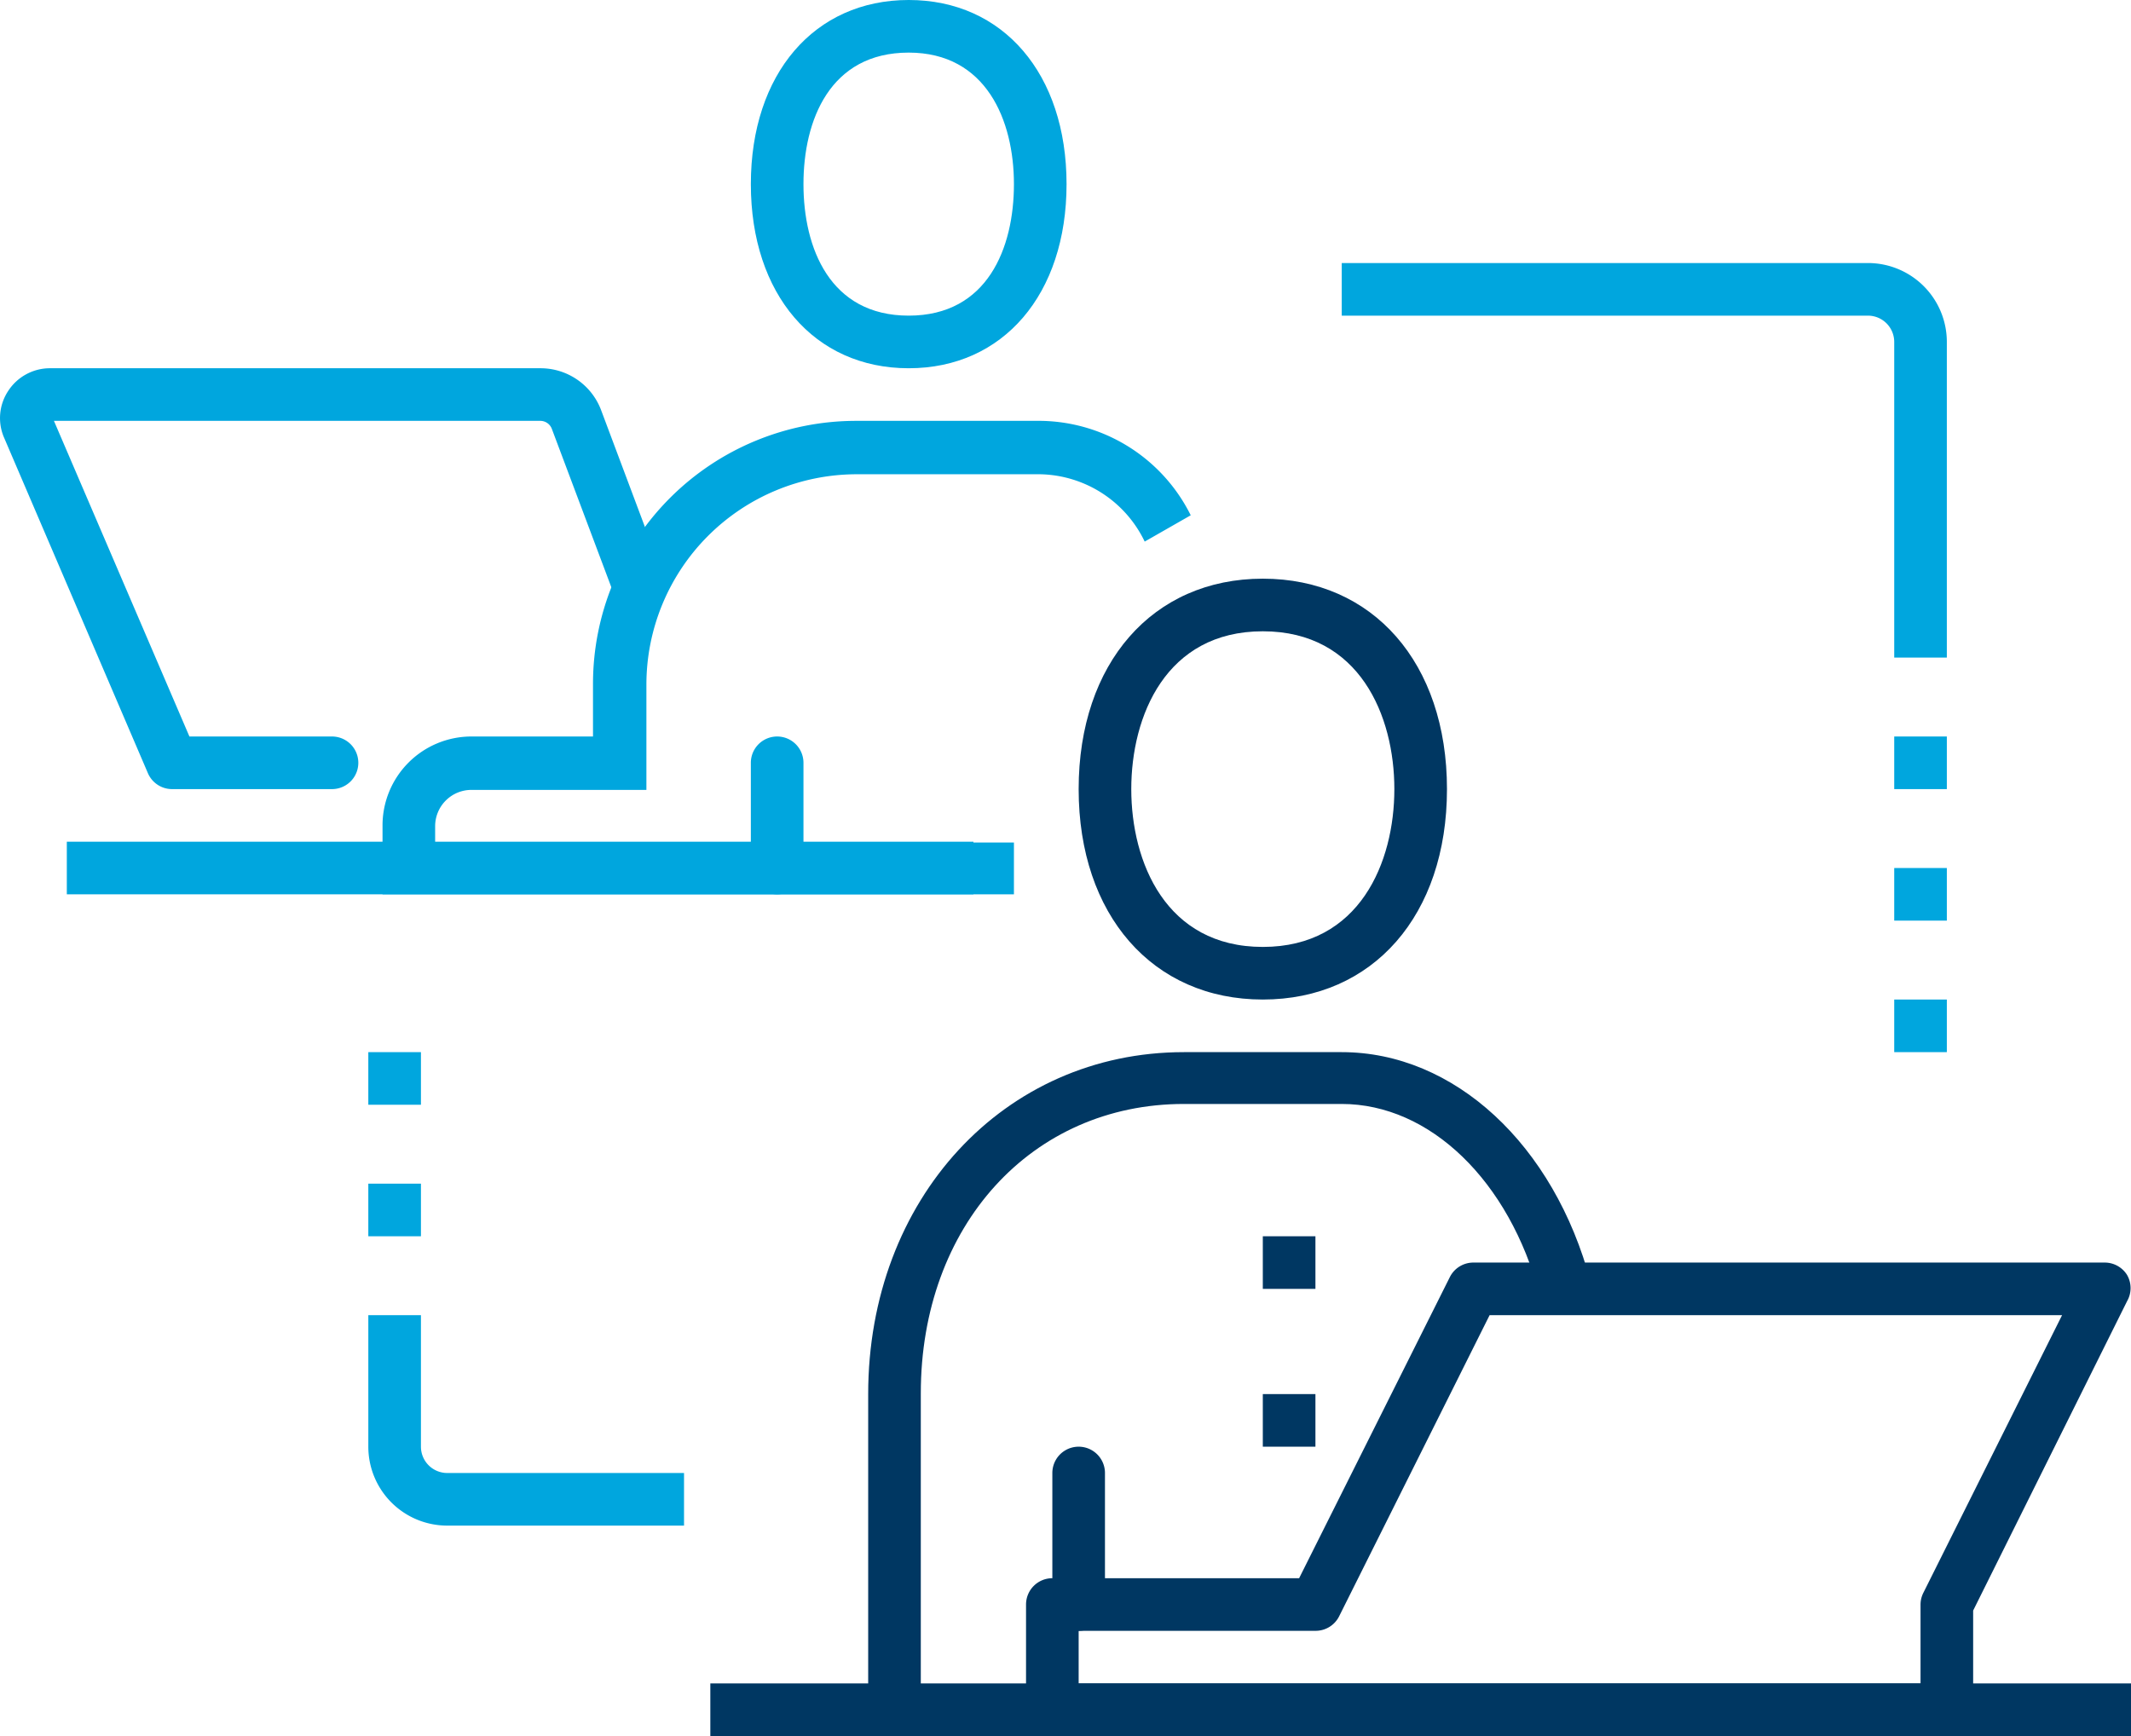
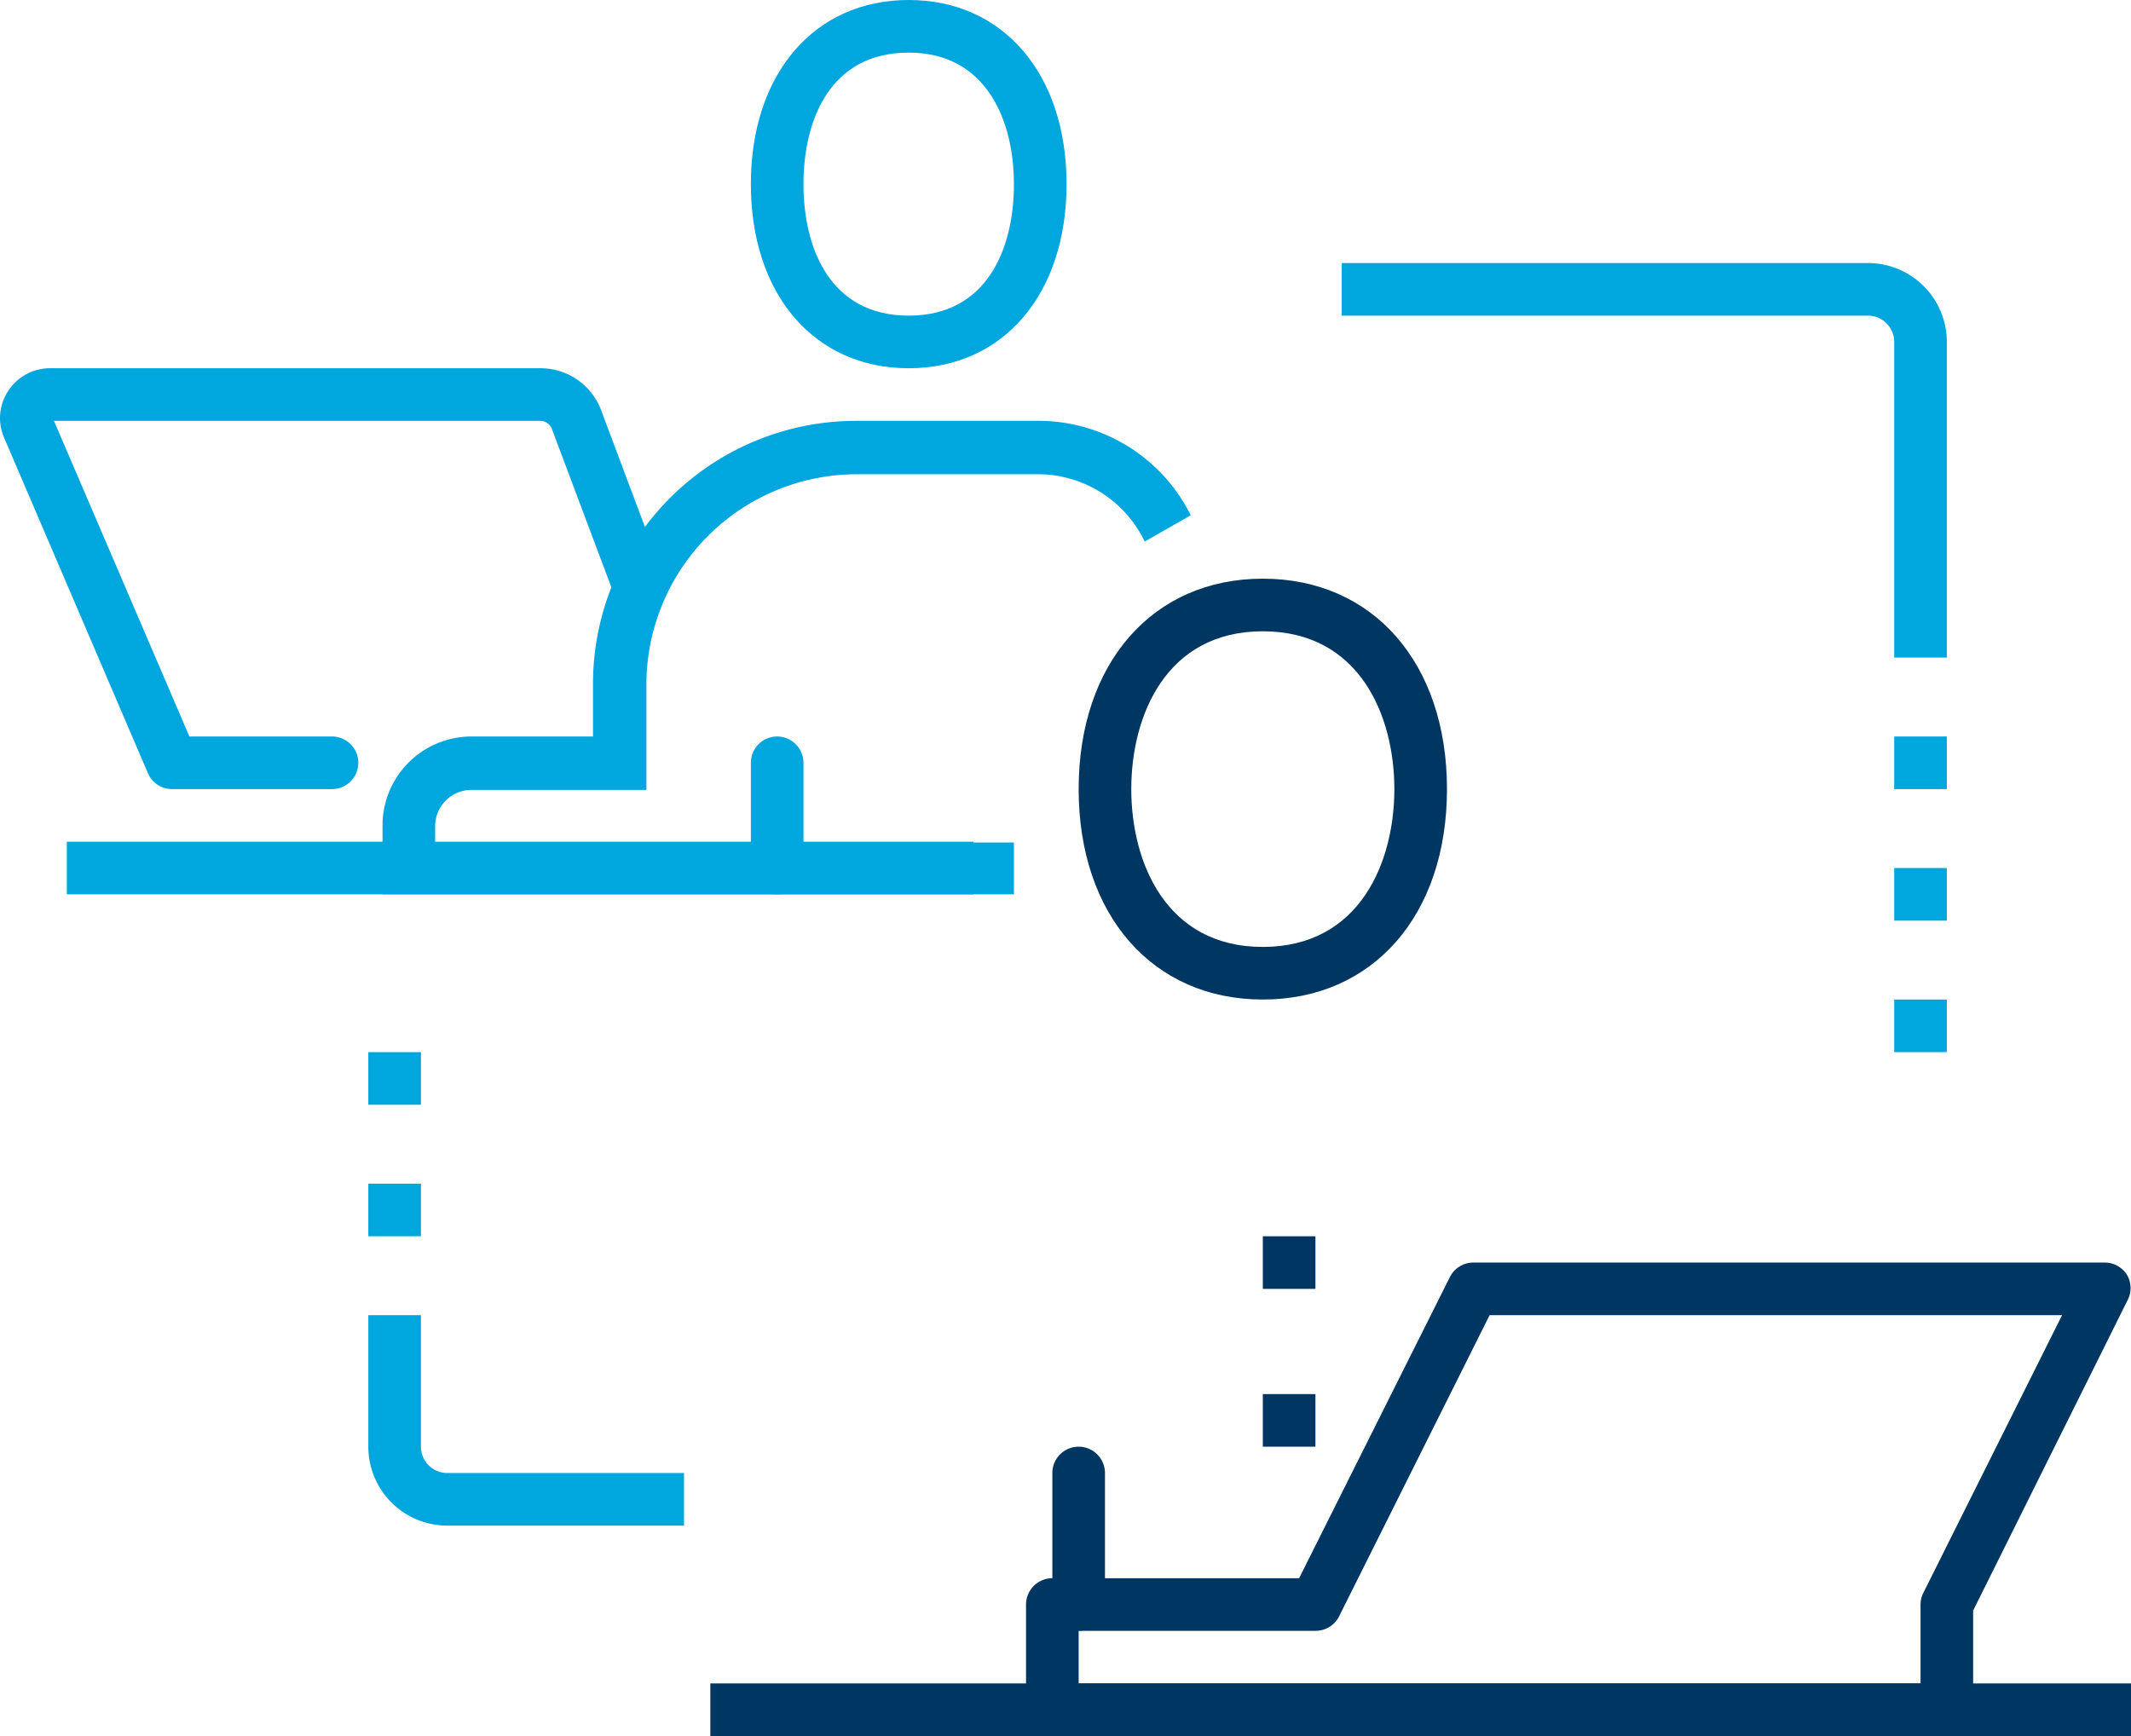
<svg xmlns="http://www.w3.org/2000/svg" id="Layer_1" data-name="Layer 1" viewBox="0 0 81 66">
  <defs>
    <style>.cls-1{fill:#00a6de;}.cls-2{fill:#003762;}</style>
  </defs>
  <path class="cls-1" d="M111.74,59.77h-2v-12a1,1,0,0,0-1-1h-20v-2h20a3,3,0,0,1,3,3Z" transform="translate(-37.74 -34.77)" />
  <rect class="cls-1" x="72" y="28" width="2" height="2" />
  <rect class="cls-1" x="72" y="33" width="2" height="2" />
  <rect class="cls-1" x="72" y="38" width="2" height="2" />
-   <path class="cls-2" d="M72.74,99.77h-2v-12c0-7.41,5.16-13,12-13h6c4.27,0,8.07,3.51,9.46,8.74L96.26,84c-1.15-4.34-4.17-7.26-7.52-7.26h-6c-5.79,0-10,4.63-10,11Z" transform="translate(-37.74 -34.77)" />
  <path class="cls-2" d="M85.74,72.77c-4.19,0-7-3.22-7-8s2.81-8,7-8,7,3.21,7,8S89.93,72.77,85.74,72.77Zm0-14c-3.69,0-5,3.23-5,6s1.31,6,5,6,5-3.23,5-6S89.43,58.77,85.74,58.77Z" transform="translate(-37.74 -34.77)" />
  <rect class="cls-2" x="48" y="47" width="2" height="2" />
  <rect class="cls-2" x="48" y="53" width="2" height="2" />
  <rect class="cls-2" x="27" y="64" width="54" height="2" />
  <path class="cls-2" d="M111.74,100.77h-34a1,1,0,0,1-1-1v-4a1,1,0,0,1,1-1h9.38l5.73-11.45a1,1,0,0,1,.89-.55h24a1,1,0,0,1,.85.47,1,1,0,0,1,0,1L112.74,96v3.76A1,1,0,0,1,111.74,100.77Zm-33-2h32v-3a1,1,0,0,1,.11-.45l5.27-10.55H94.36L88.64,96.22a1,1,0,0,1-.9.55h-9Z" transform="translate(-37.74 -34.77)" />
  <path class="cls-2" d="M78.74,96.77a1,1,0,0,1-1-1v-5a1,1,0,0,1,2,0v5A1,1,0,0,1,78.74,96.77Z" transform="translate(-37.74 -34.77)" />
  <rect class="cls-1" x="2.54" y="32" width="34.46" height="2" />
  <path class="cls-1" d="M72.28,48.77c-3.59,0-6-2.81-6-7s2.41-7,6-7,6,2.81,6,7S75.87,48.77,72.28,48.77Zm0-12c-3,0-4,2.58-4,5s1,5,4,5,4-2.58,4-5S75.23,36.77,72.28,36.77Z" transform="translate(-37.74 -34.77)" />
  <path class="cls-1" d="M50.36,64.77H44.28a1,1,0,0,1-.92-.61L37.9,51.42a1.87,1.87,0,0,1,.16-1.8,1.89,1.89,0,0,1,1.58-.85H58.27a2.46,2.46,0,0,1,2.31,1.57l2.34,6.24a1,1,0,0,1-1.87.71l-2.34-6.23a.47.47,0,0,0-.44-.29H39.79l5.15,12h5.42a1,1,0,1,1,0,2Z" transform="translate(-37.74 -34.77)" />
  <path class="cls-1" d="M76.28,68.77h-24V66.15a3.38,3.38,0,0,1,3.38-3.38h4.62v-2a10,10,0,0,1,10-10h6.84A6.46,6.46,0,0,1,83,54.36l-1.75,1a4.5,4.5,0,0,0-4.13-2.56H70.31a8,8,0,0,0-8,8v4H55.66a1.38,1.38,0,0,0-1.38,1.38v.62h22Z" transform="translate(-37.74 -34.77)" />
  <path class="cls-1" d="M67.28,68.77a1,1,0,0,1-1-1v-4a1,1,0,0,1,2,0v4A1,1,0,0,1,67.28,68.77Z" transform="translate(-37.74 -34.77)" />
  <path class="cls-1" d="M63.74,92.77h-9a3,3,0,0,1-3-3v-5h2v5a1,1,0,0,0,1,1h9Z" transform="translate(-37.74 -34.77)" />
  <rect class="cls-1" x="14" y="45" width="2" height="2" />
  <rect class="cls-1" x="14" y="40" width="2" height="2" />
</svg>